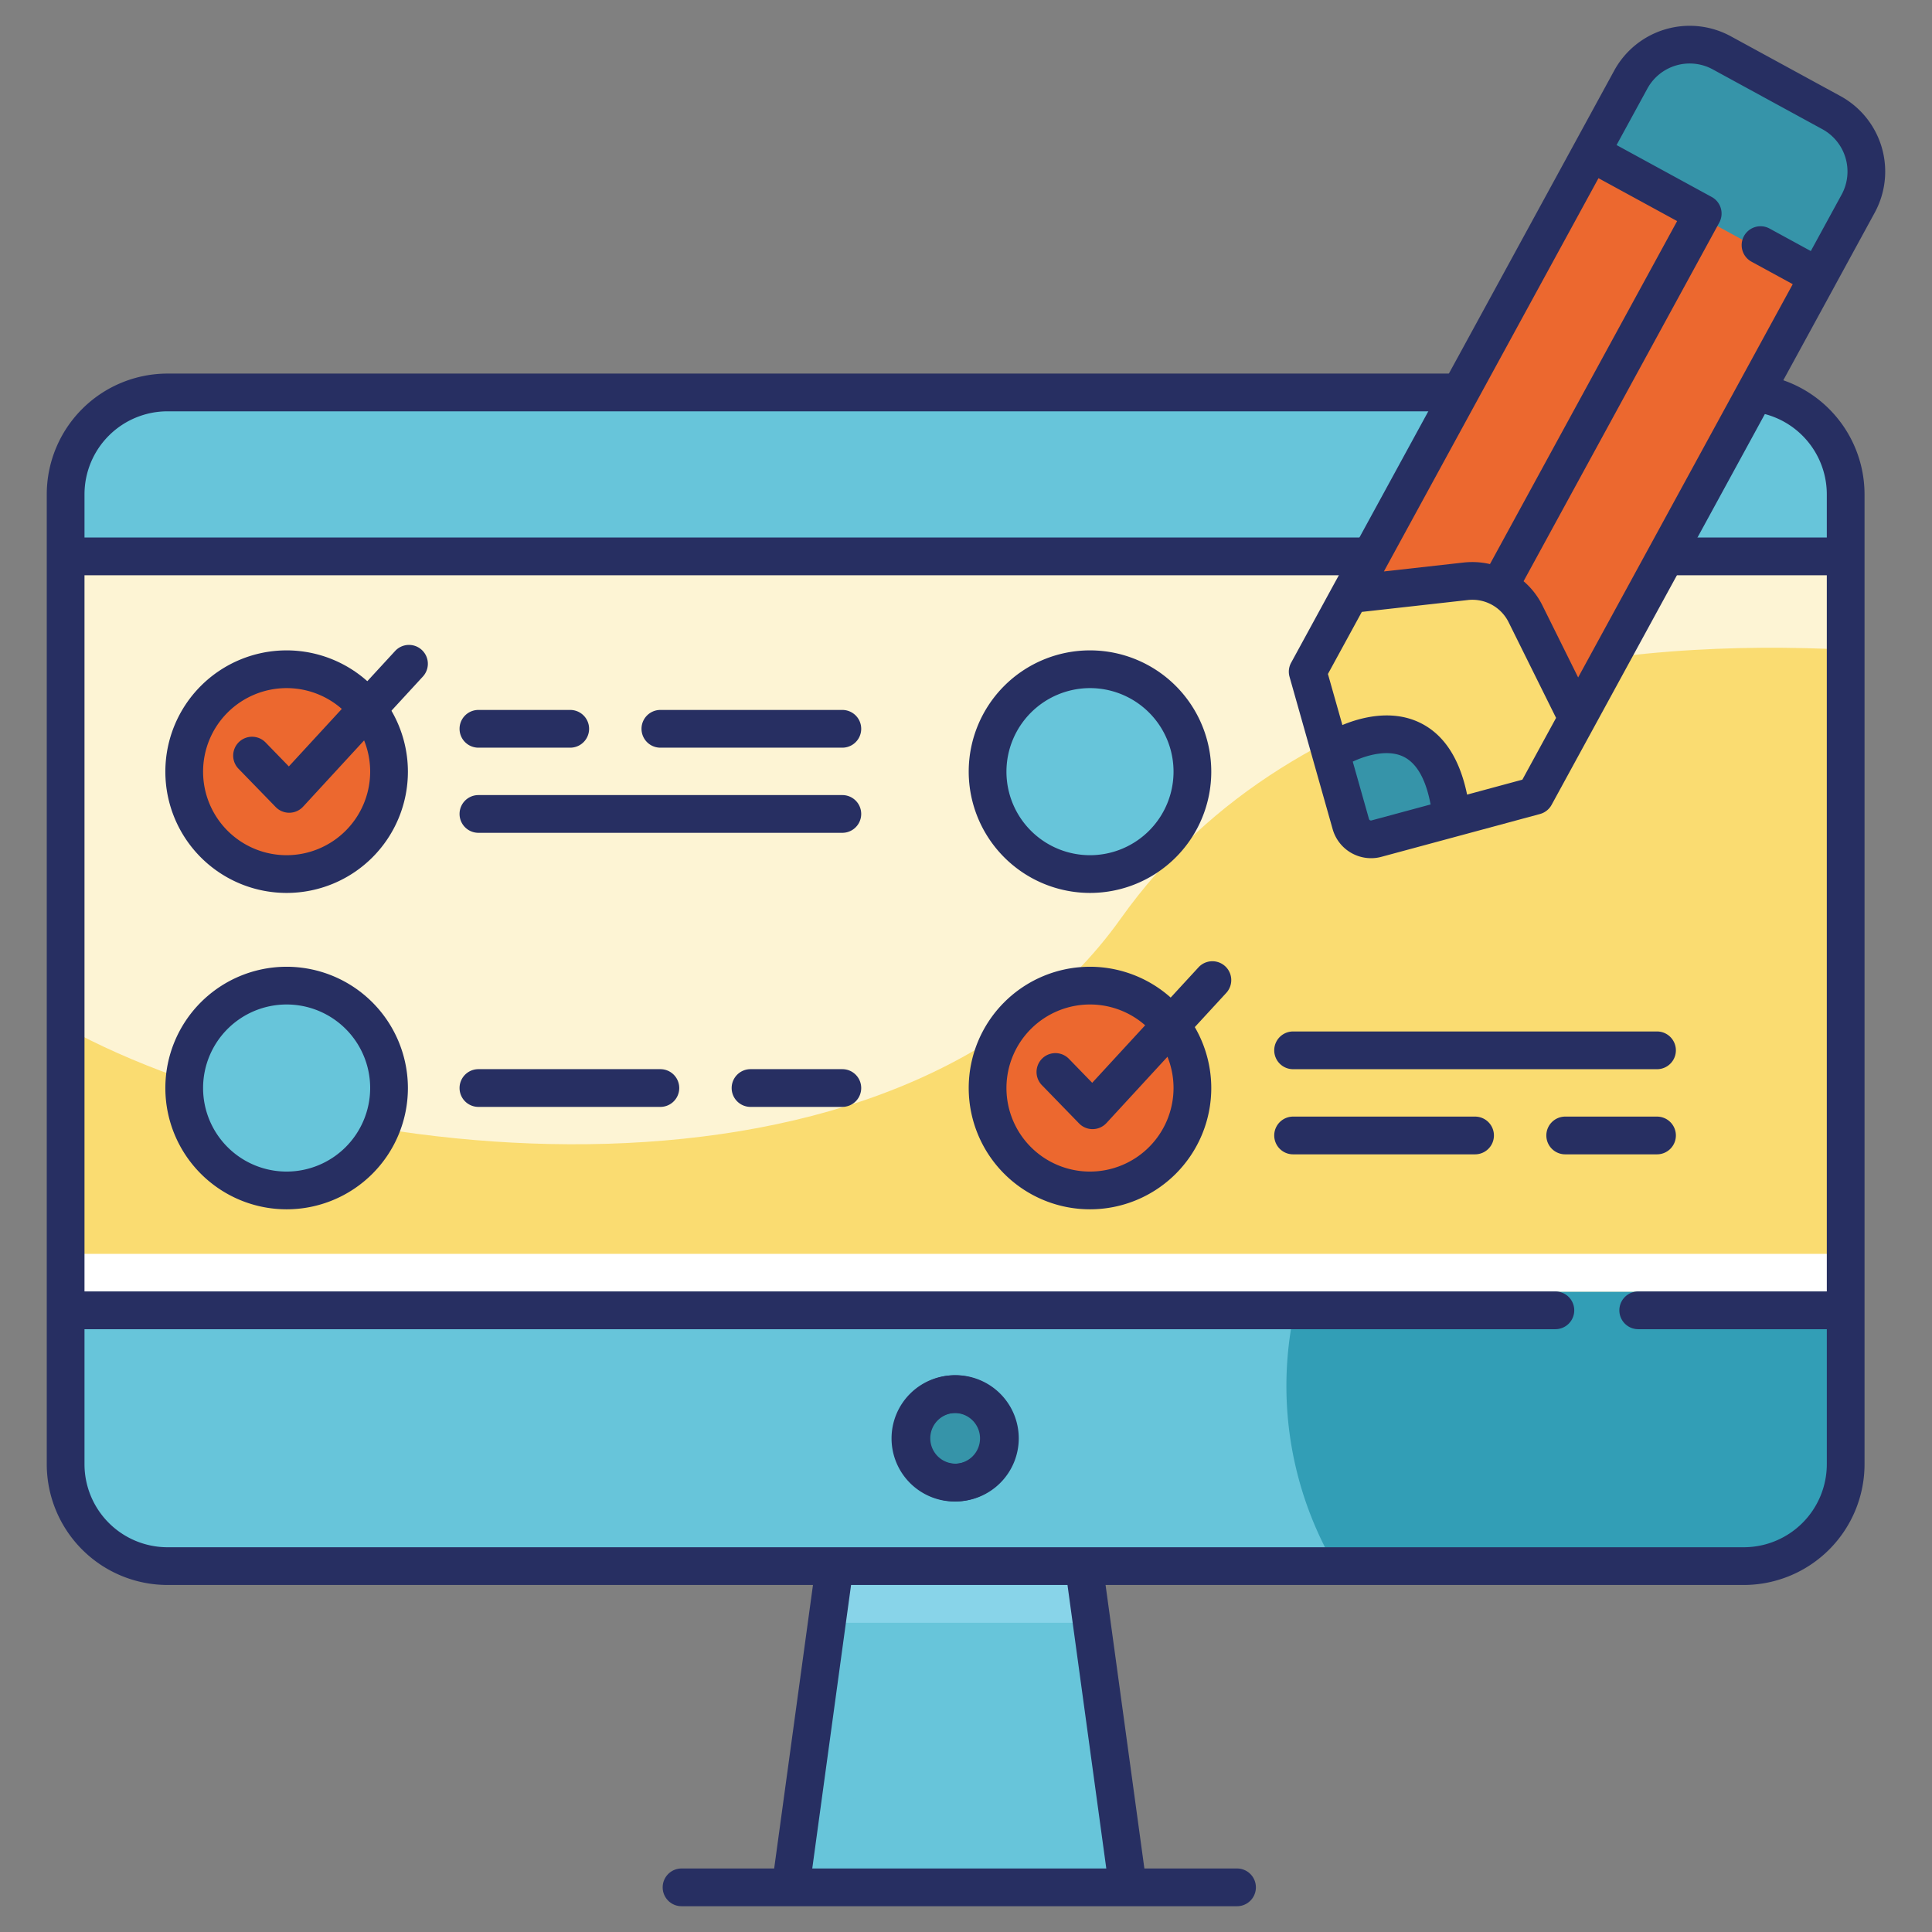
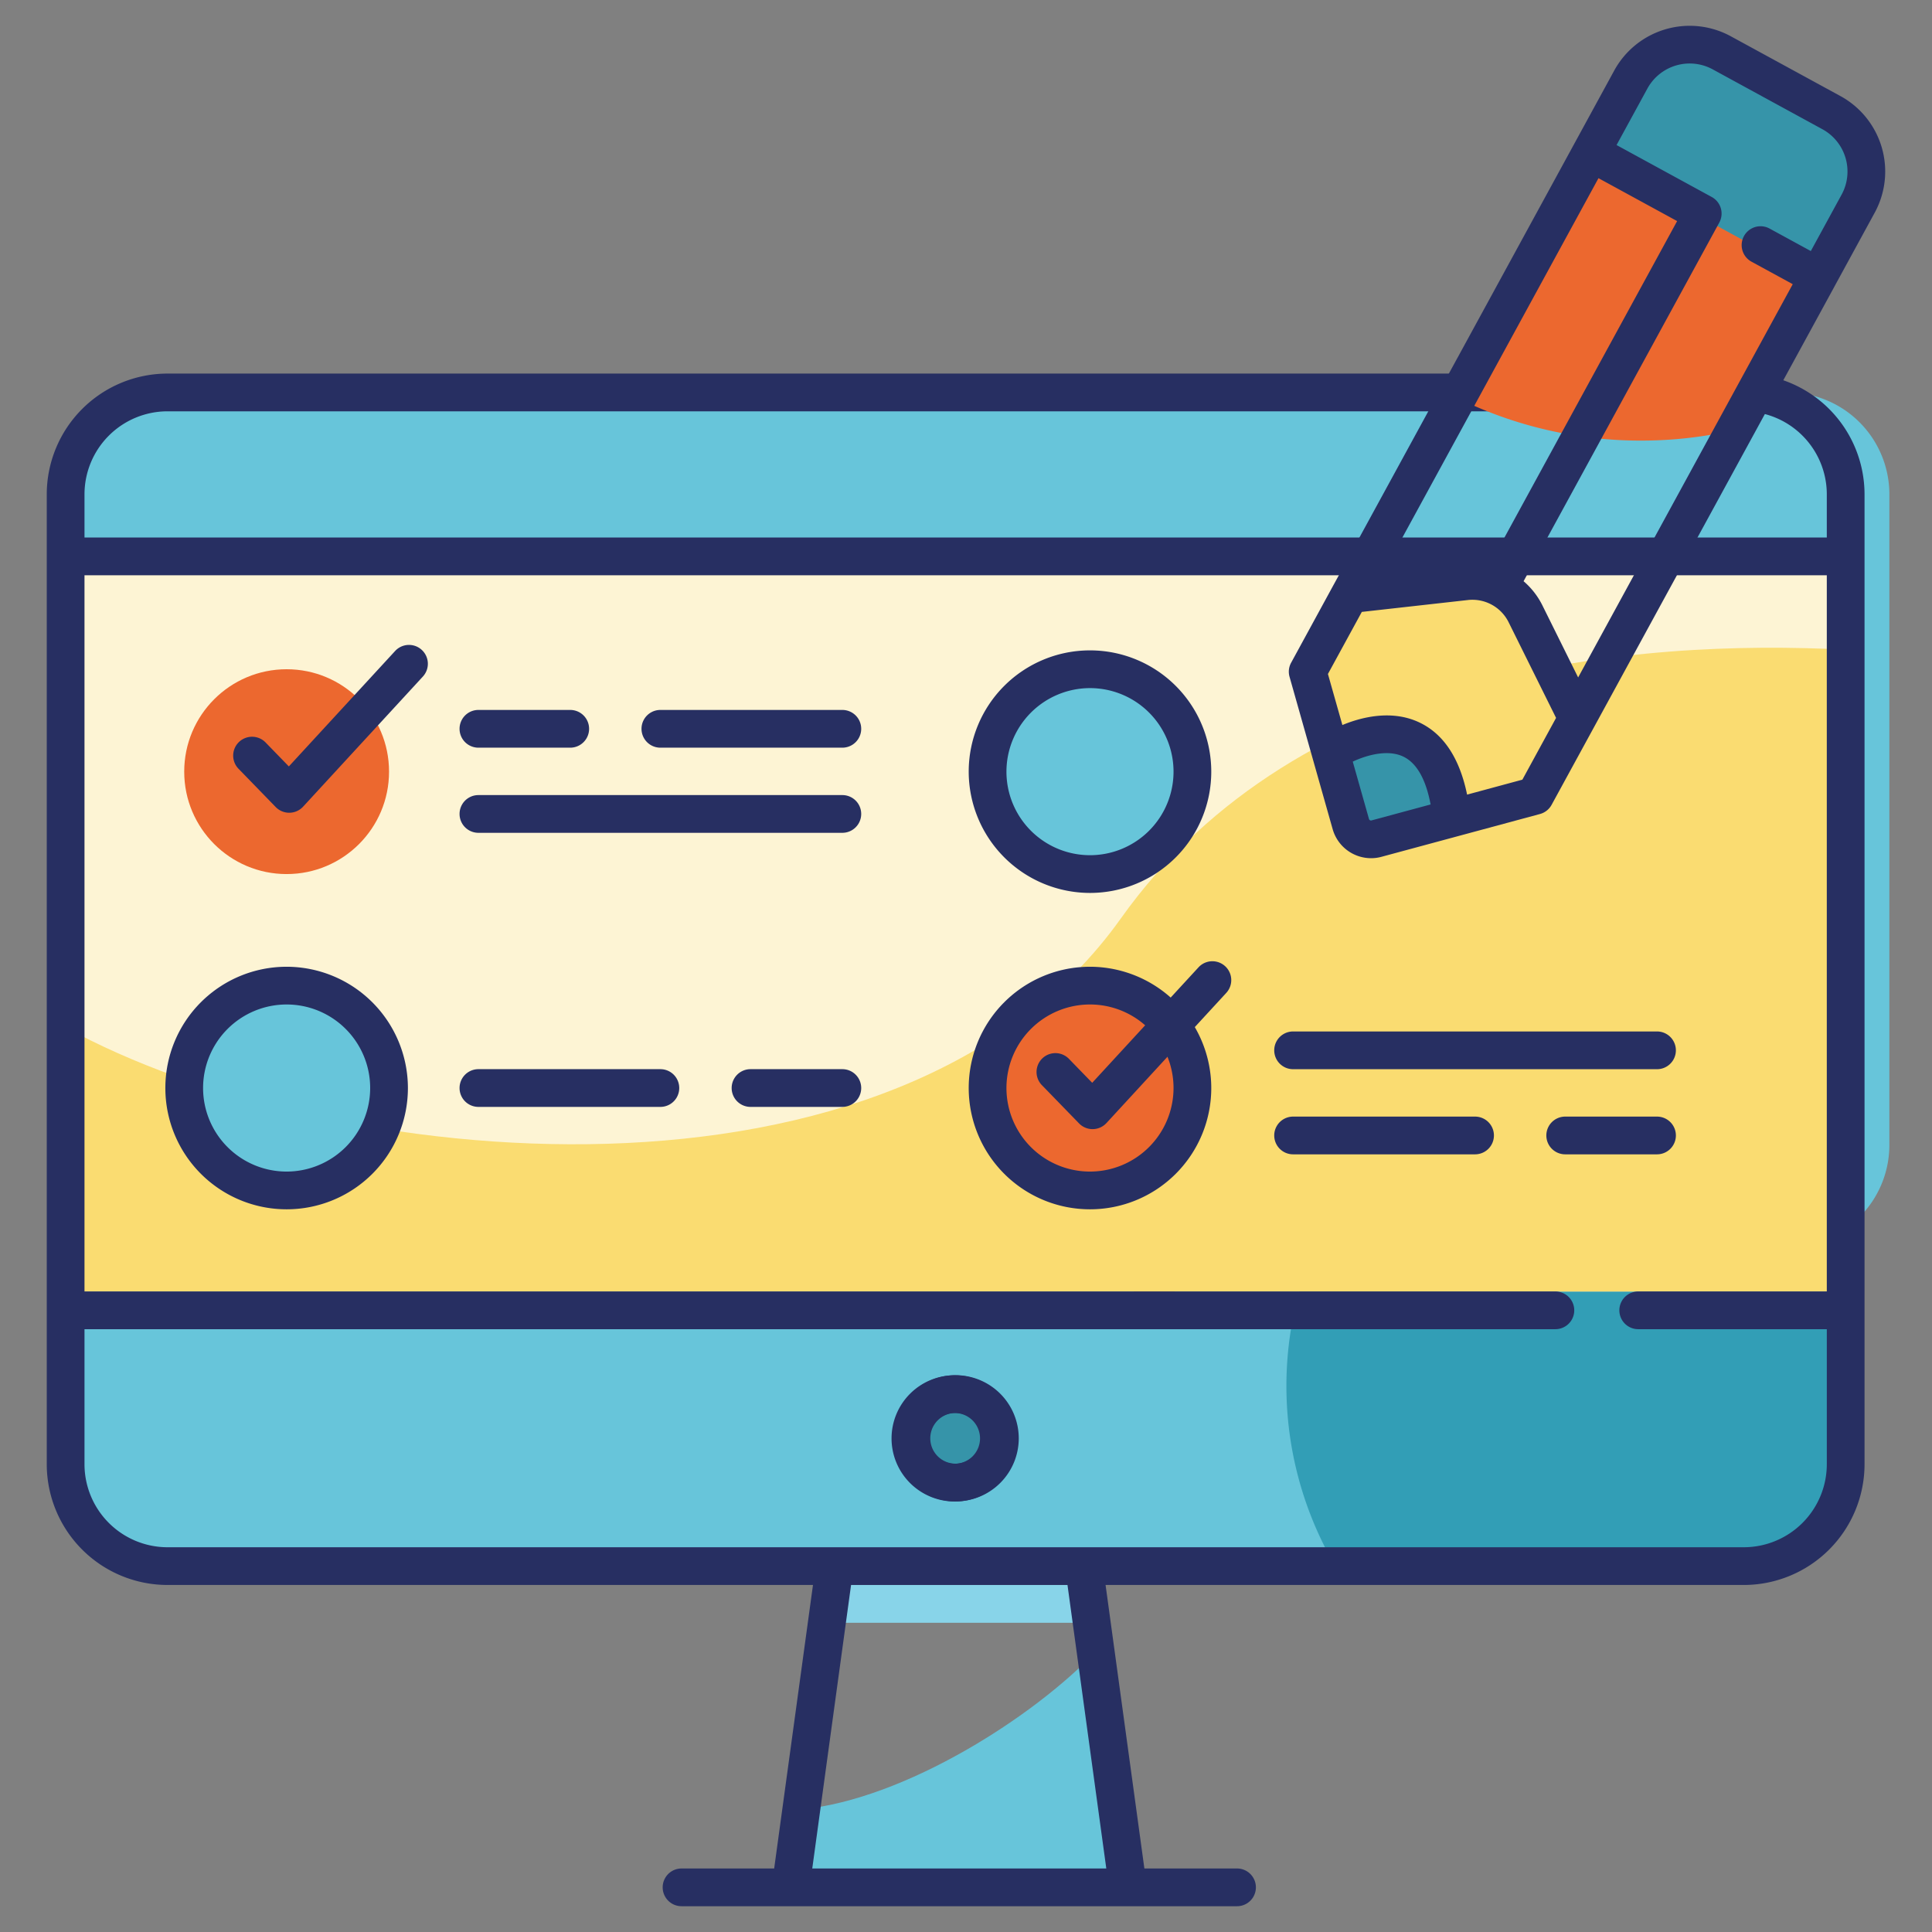
<svg xmlns="http://www.w3.org/2000/svg" width="512" height="512" x="0" y="0" viewBox="0 0 512 512" style="enable-background:new 0 0 512 512" xml:space="preserve" class="">
  <rect x="0" y="0" width="512" height="512" fill="#808080" stroke="none" />
  <g>
-     <path fill="#67c5da" d="M462.132 104.003H44.383a26.99 26.99 0 0 0-26.99 26.99v257.052a26.99 26.99 0 0 0 26.99 26.99h176.795l-11.58 84.61a.461.461 0 0 0 .457.523h88.327a.461.461 0 0 0 .457-.524l-11.58-84.609h174.873a26.99 26.99 0 0 0 26.99-26.99V130.993a26.99 26.99 0 0 0-26.99-26.99z" opacity="1" data-original="#a3dcf2" class="" />
+     <path fill="#67c5da" d="M462.132 104.003H44.383a26.99 26.99 0 0 0-26.99 26.99v257.052a26.99 26.99 0 0 0 26.99 26.99h176.795a.461.461 0 0 0 .457.523h88.327a.461.461 0 0 0 .457-.524l-11.58-84.609h174.873a26.99 26.99 0 0 0 26.99-26.99V130.993a26.99 26.99 0 0 0-26.99-26.99z" opacity="1" data-original="#a3dcf2" class="" />
    <path fill="#67c5da" d="M332.816 325.575c-61.48 48.21-104.81 83.34-214.58 89.46h343.87a27.017 27.017 0 0 0 27.02-27.02v-84.67s-86.17-32.76-156.31 22.23z" opacity="1" data-original="#60c3e8" class="" />
    <path fill="#329eb6" d="M489.122 303.345v84.67a27.017 27.017 0 0 1-27.02 27.02h-108.24a94.418 94.418 0 0 1 8.25-107.34c62.71-28.79 127.01-4.35 127.01-4.35z" opacity="1" data-original="#2ca4e8" class="" />
    <path fill="#fdf4d4" d="M17.397 147.449h471.729V342.26H17.397z" opacity="1" data-original="#fdf4d4" class="" />
    <path fill="#fadc71" d="M297.02 243.42c-58.83 82.712-210.721 66.853-279.623 28.846v69.994h471.729V172.173c-55.498-2.879-144.554 4.39-192.106 71.247z" opacity="1" data-original="#fadc71" class="" />
    <path fill="#88d4e9" d="M219.846 420.047h68.794l1.369 10h-71.532z" opacity="1" data-original="#49ade8" class="" />
    <path fill="#67c5da" d="M298.912 500.167h-89.38l2.83-20.66c27.65-2.71 61.8-24.72 78-41.82z" opacity="1" data-original="#60c3e8" class="" />
-     <path fill="#ffffff" d="M17.397 332.287h471.729v10H17.397z" opacity="1" data-original="#ffffff" class="" />
    <circle cx="253.253" cy="381.167" r="12.143" fill="#3694a9" opacity="1" data-original="#1d77db" class="" />
    <path d="M253.257 364.443a16.723 16.723 0 1 0 16.724 16.724 16.742 16.742 0 0 0-16.724-16.724zm0 23.447a6.723 6.723 0 1 1 6.724-6.723 6.731 6.731 0 0 1-6.724 6.723z" fill="#272f62" opacity="1" data-original="#000000" class="" />
    <path d="M494.122 130.993a32.026 32.026 0 0 0-31.99-31.99H44.382a32.026 32.026 0 0 0-31.99 31.99v257.052a32.026 32.026 0 0 0 31.99 31.99h171.065l-10.283 75.132h-24.547a5 5 0 1 0 0 10h147.207a5 5 0 0 0 0-10h-24.551l-10.284-75.132h169.143a32.026 32.026 0 0 0 31.99-31.99zm-449.74-21.99h417.75a22.015 22.015 0 0 1 21.99 21.99v11.456H22.393v-11.456a22.015 22.015 0 0 1 21.99-21.99zM293.18 495.167h-77.923l10.284-75.131h57.355zm168.952-85.131H44.382a22.015 22.015 0 0 1-21.99-21.99V352.25h389.8a5 5 0 0 0 0-10h-389.8v-189.8h461.73v189.8h-49.975a5 5 0 1 0 0 10h49.975v35.795a22.015 22.015 0 0 1-21.99 21.99z" fill="#272f62" opacity="1" data-original="#000000" class="" />
    <path d="M252.995 364.465a16.724 16.724 0 1 0 16.723 16.723 16.742 16.742 0 0 0-16.723-16.723zm0 23.447a6.724 6.724 0 1 1 6.723-6.724 6.731 6.731 0 0 1-6.723 6.724z" fill="#272f62" opacity="1" data-original="#000000" class="" />
    <circle cx="75.96" cy="288.339" r="27.14" fill="#67c5da" opacity="1" data-original="#a3dcf2" class="" />
    <path d="M75.96 256.199a32.14 32.14 0 1 0 32.14 32.14 32.177 32.177 0 0 0-32.14-32.14zm0 54.28a22.14 22.14 0 1 1 22.14-22.14 22.166 22.166 0 0 1-22.14 22.14zM175.007 283.339h-48.22a5 5 0 0 0 0 10h48.22a5 5 0 0 0 0-10zM223.23 283.339h-24.333a5 5 0 0 0 0 10h24.332a5 5 0 1 0 0-10zM223.23 210.704h-96.443a5 5 0 0 0 0 10h96.442a5 5 0 0 0 0-10zM223.23 188.142h-48.223a5 5 0 0 0 0 10h48.222a5 5 0 0 0 0-10zM126.787 198.142h24.33a5 5 0 0 0 0-10h-24.33a5 5 0 0 0 0 10z" fill="#272f62" opacity="1" data-original="#000000" class="" />
    <circle cx="288.859" cy="204.496" r="27.14" fill="#67c5da" opacity="1" data-original="#a3dcf2" class="" />
    <path d="M288.858 236.636a32.14 32.14 0 1 0-32.14-32.14 32.177 32.177 0 0 0 32.14 32.14zm0-54.28a22.14 22.14 0 1 1-22.14 22.14 22.166 22.166 0 0 1 22.14-22.14zM342.684 283.349h96.442a5 5 0 0 0 0-10h-96.442a5 5 0 0 0 0 10zM390.906 295.91h-48.222a5 5 0 0 0 0 10h48.222a5 5 0 0 0 0-10zM444.127 300.91a5 5 0 0 0-5-5h-24.331a5 5 0 0 0 0 10h24.33a5 5 0 0 0 5-5z" fill="#272f62" opacity="1" data-original="#000000" class="" />
    <circle cx="75.96" cy="204.496" r="27.14" fill="#ec682f" opacity="1" data-original="#ff719c" class="" />
-     <path d="M75.96 172.356a32.14 32.14 0 1 0 32.14 32.14 32.177 32.177 0 0 0-32.14-32.14zm0 54.28a22.14 22.14 0 1 1 22.14-22.14 22.166 22.166 0 0 1-22.14 22.14z" fill="#272f62" opacity="1" data-original="#000000" class="" />
    <path d="M76.647 215.387a5.001 5.001 0 0 1-3.587-1.517l-9.85-10.14a5 5 0 0 1 7.174-6.967l6.165 6.347 28.17-30.6a5 5 0 0 1 7.357 6.773l-31.75 34.49a5 5 0 0 1-3.612 1.612c-.022.002-.045.002-.067.002z" fill="#272f62" opacity="1" data-original="#000000" class="" />
    <circle cx="288.859" cy="288.339" r="27.14" fill="#ec682f" opacity="1" data-original="#ff719c" class="" />
    <path d="M288.859 256.199a32.14 32.14 0 1 0 32.14 32.14 32.177 32.177 0 0 0-32.14-32.14zm0 54.28a22.14 22.14 0 1 1 22.14-22.14 22.166 22.166 0 0 1-22.14 22.14z" fill="#272f62" opacity="1" data-original="#000000" class="" />
    <path d="M289.545 299.23a5.001 5.001 0 0 1-3.587-1.516l-9.85-10.14a5 5 0 0 1 7.174-6.968l6.165 6.347 28.17-30.6a5 5 0 0 1 7.358 6.774l-31.751 34.489a5 5 0 0 1-3.612 1.613l-.067.001z" fill="#272f62" opacity="1" data-original="#000000" class="" />
-     <path fill="#ec682f" d="m484.918 68.454-66.25 121.43-13.74-27.69a15.681 15.681 0 0 0-15.8-8.62l-30.72 3.43 66.25-121.43z" opacity="1" data-original="#ff2e6e" class="" />
    <path fill="#ec682f" d="m484.918 68.454-24.77 45.4a110.01 110.01 0 0 1-25.25 2.91 109.888 109.888 0 0 1-48.44-11.17l38.2-70.02z" opacity="1" data-original="#ff82a8" class="" />
    <path fill="#3694a9" d="m492.662 54.43-11.03 19.952-60.26-32.88 11.03-19.952a17.761 17.761 0 0 1 24.1-7.08l29.08 15.87a17.747 17.747 0 0 1 7.08 24.09z" opacity="1" data-original="#1d77db" class="" />
    <path fill="#fadc71" d="m418.665 189.88-11.21 20.53-22.42 6.06-19.62 5.3a5.54 5.54 0 0 1-6.78-3.85l-5.6-19.78-5.84-20.61 11.21-20.53 30.72-3.43a15.681 15.681 0 0 1 15.8 8.62z" opacity="1" data-original="#fadc71" class="" />
    <path fill="#3694a9" d="M385.035 214.77v1.7l-19.62 5.3a5.54 5.54 0 0 1-6.78-3.85l-5.6-19.78s27.57-15.44 32 16.63z" opacity="1" data-original="#1d77db" class="" />
    <path d="m487.755 25.47-29.08-15.86a22.788 22.788 0 0 0-30.88 9.07l-40.86 74.89-2.97 5.43-5.45 10-18.25 33.44-5.45 10-1.45 2.64-11.2 20.54a4.947 4.947 0 0 0-.42 3.75l11.43 40.39a10.59 10.59 0 0 0 10.17 7.67 10.297 10.297 0 0 0 2.73-.36l42.04-11.35a4.99 4.99 0 0 0 3.08-2.44l11.21-20.53 18.44-33.8 3.56-6.51 5.45-10 17.86-32.73 4.9-8.98 3.2-5.86 10.45-19.15v-.01l10.56-19.36a22.784 22.784 0 0 0-9.07-30.88zm-64.14 21.75 20.84 11.37-49.6 90.9a20.599 20.599 0 0 0-4.65-.54 21.765 21.765 0 0 0-2.28.12l-21.18 2.37zm-60.15 170.2a.545.545 0 0 1-.67-.38l-4.3-15.2c3.15-1.5 9.05-3.42 13.4-1.33 3.54 1.7 5.96 5.96 7.23 12.68zm39.98-10.8-14.65 3.96c-1.98-9.63-6.21-16.07-12.64-19.12-7.5-3.56-15.72-1.27-20.41.68l-3.83-13.53 8.98-16.45 28.14-3.15a10.712 10.712 0 0 1 10.76 5.88l12.58 25.36zm84.61-155.06-8.17 14.97-10.93-5.96a5 5 0 1 0-4.79 8.78l10.93 5.96-56.87 104.22-9.47-19.09a20.346 20.346 0 0 0-4.99-6.41l51.86-95.04a4.996 4.996 0 0 0-1.99-6.78l-25.23-13.77 8.17-14.97a12.776 12.776 0 0 1 17.31-5.09l29.08 15.87a12.779 12.779 0 0 1 5.09 17.31z" fill="#272f62" opacity="1" data-original="#000000" class="" />
  </g>
</svg>